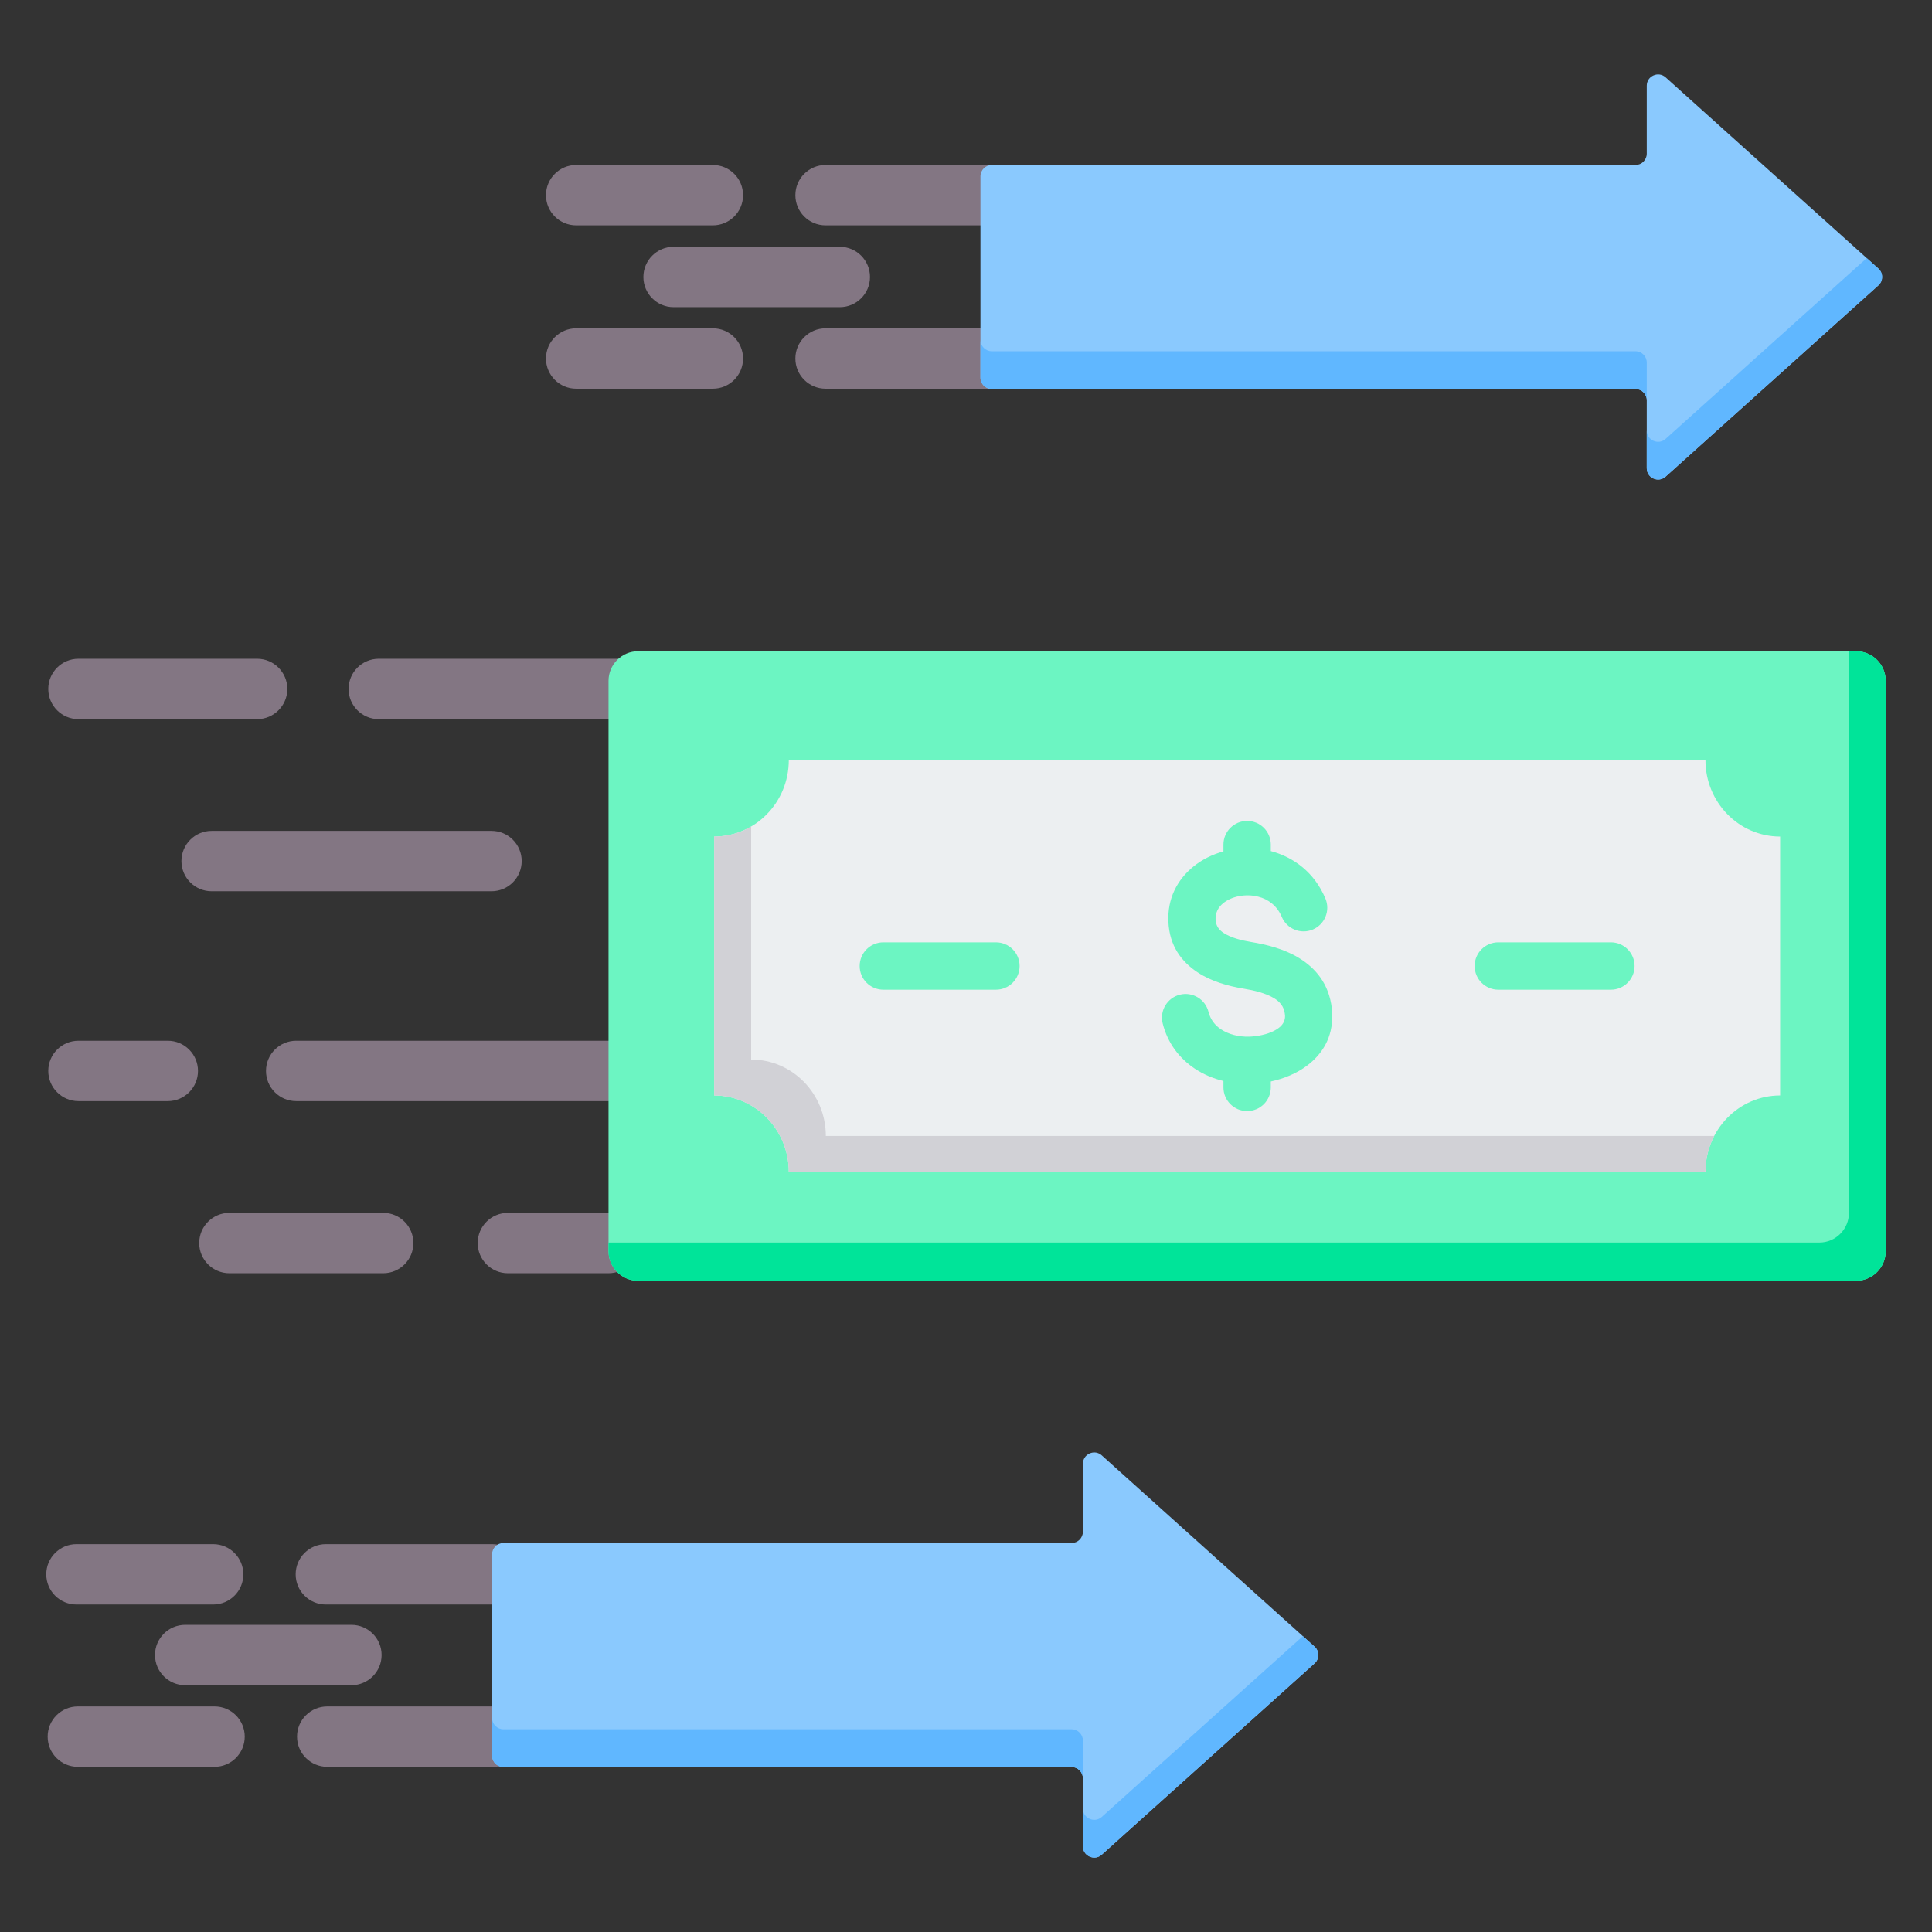
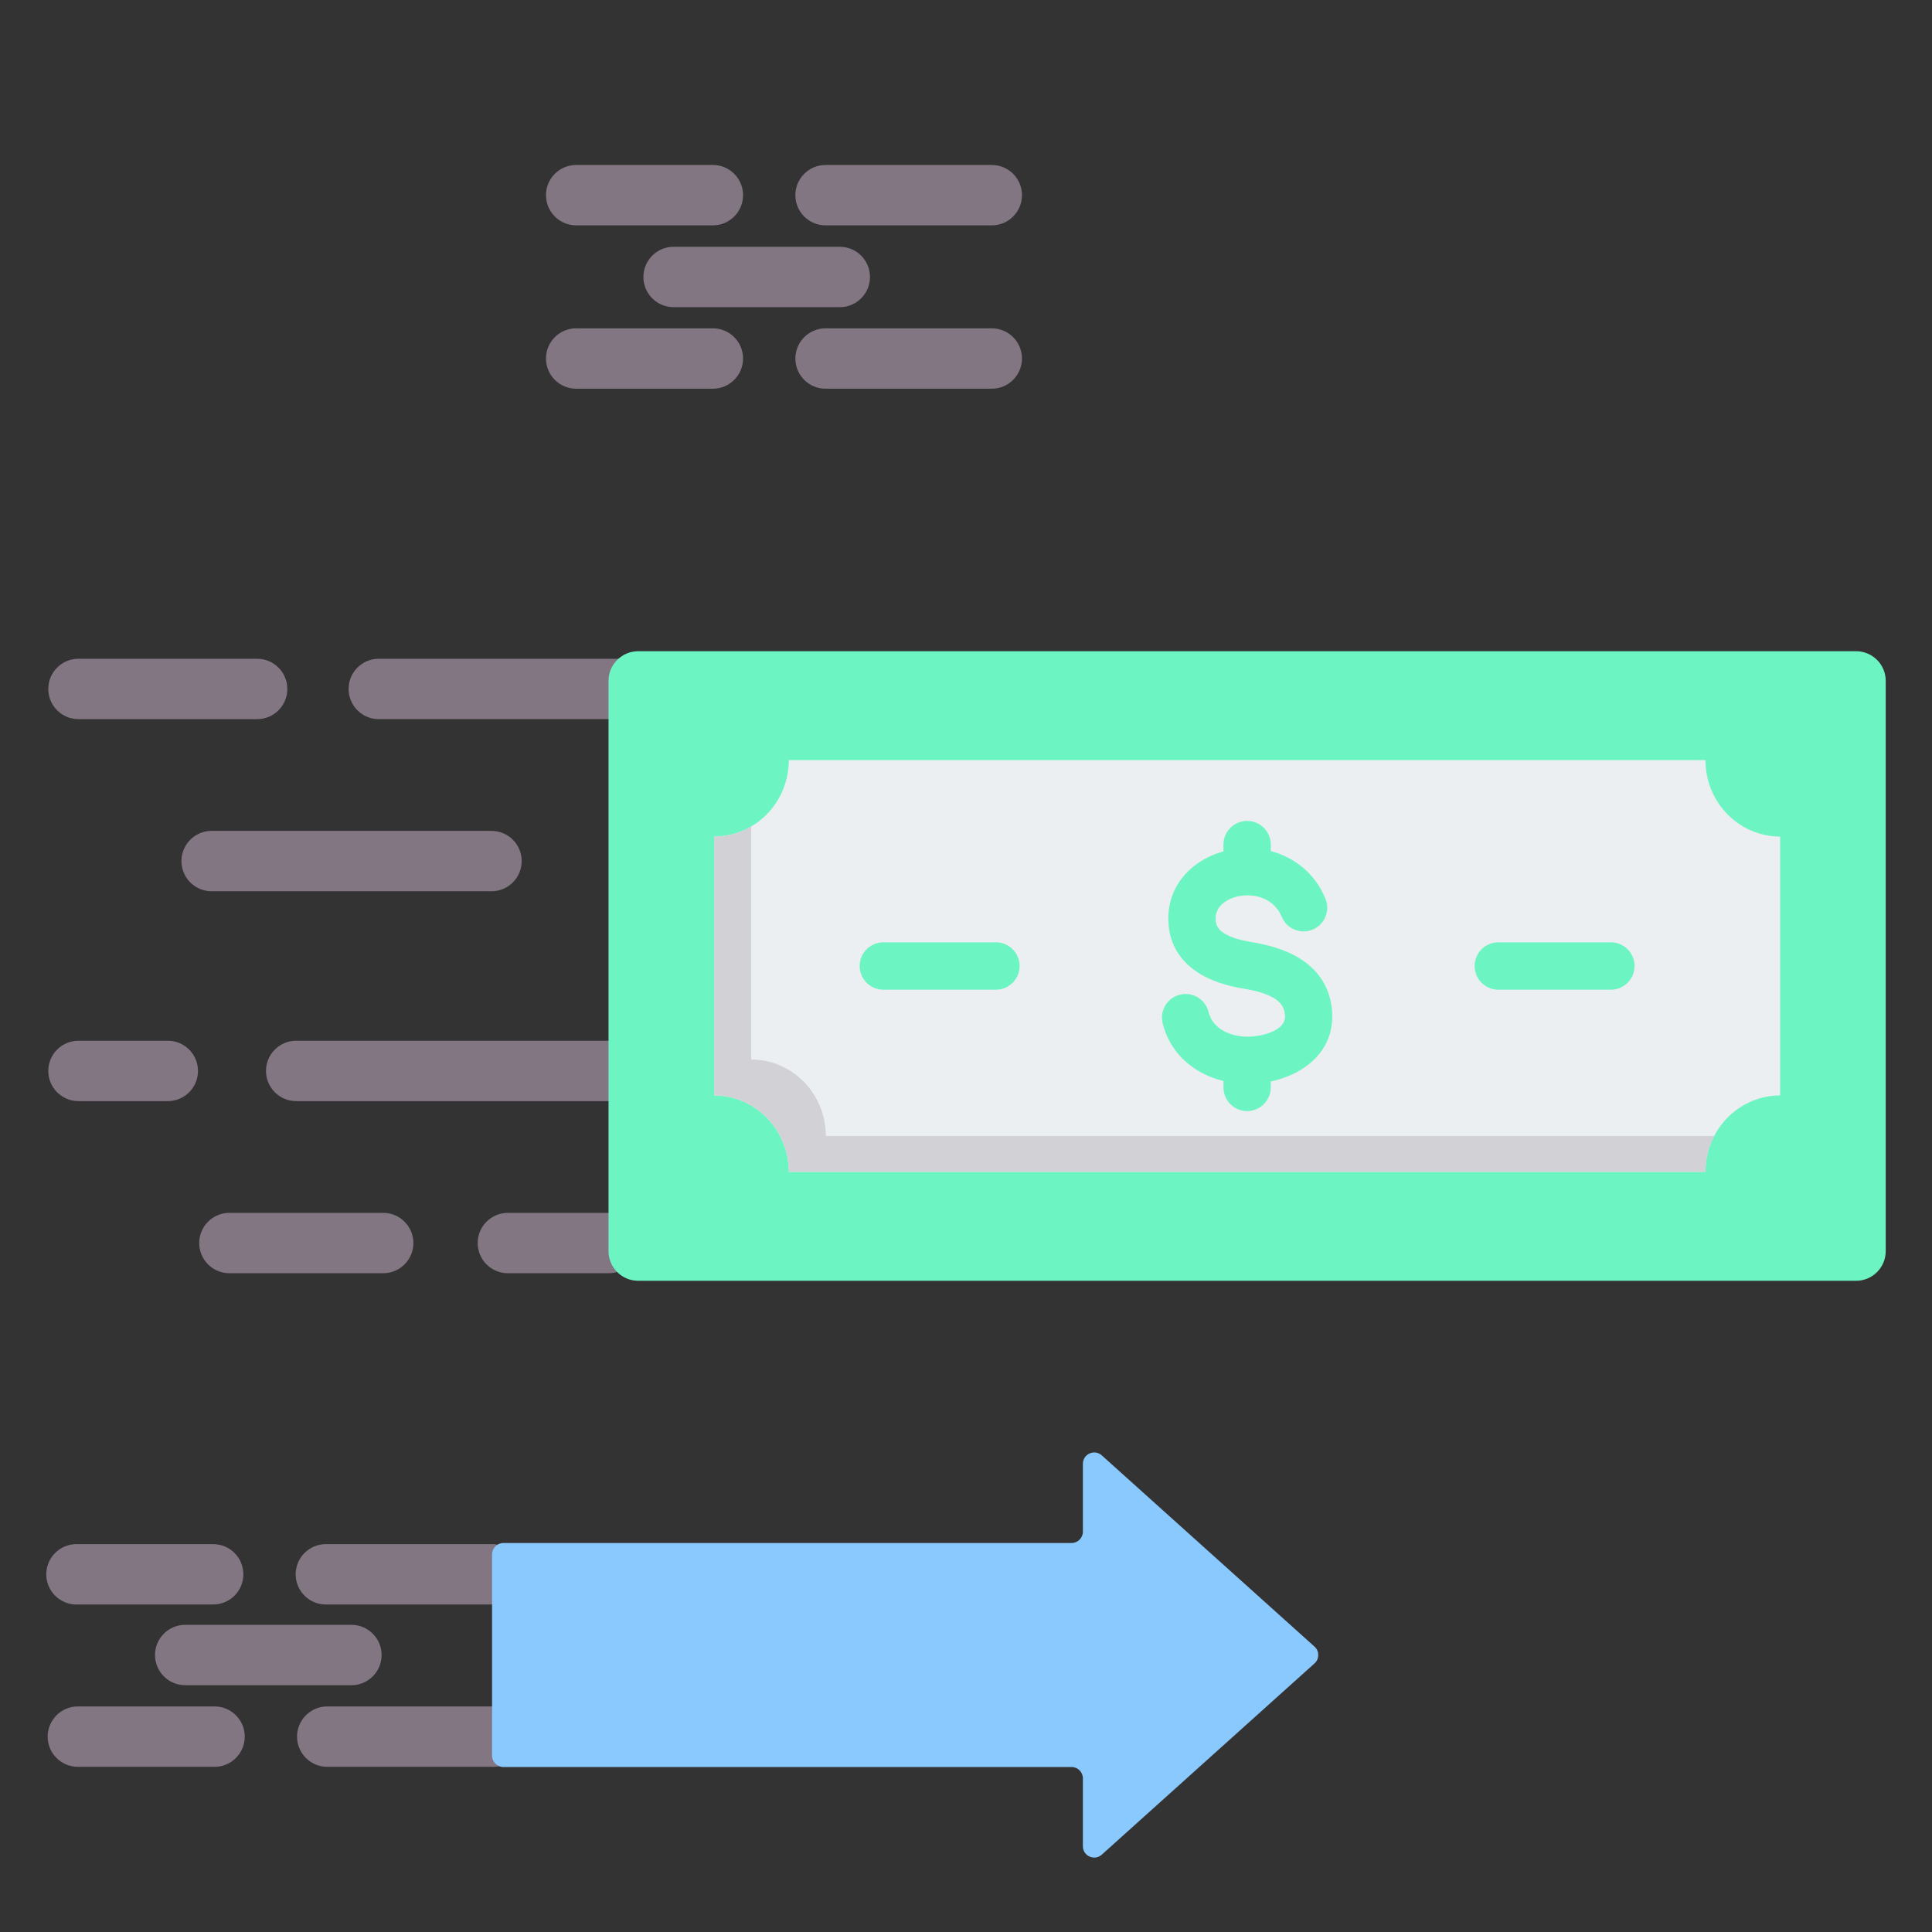
<svg xmlns="http://www.w3.org/2000/svg" id="Layer_1" enable-background="new 0 0 512 512" viewBox="0 0 512 512">
  <rect x="0" y="0" width="512" height="512" fill="#333333" stroke="none" />
  <g clip-rule="evenodd" fill-rule="evenodd">
    <path d="m188.918 43.722c4.418 0 8 3.582 8 8s-3.582 8-8 8h-36.227c-4.418 0-8-3.582-8-8s3.582-8 8-8zm0 43.289c4.418 0 8 3.582 8 8s-3.582 8-8 8h-36.227c-4.418 0-8-3.582-8-8s3.582-8 8-8zm73.914 0c4.418 0 8 3.582 8 8s-3.582 8-8 8h-44.05c-4.418 0-8-3.582-8-8s3.582-8 8-8zm-40.275-21.607c4.418 0 8 3.582 8 8s-3.582 8-8 8h-44.05c-4.418 0-8-3.582-8-8s3.582-8 8-8zm40.275-21.682c4.418 0 8 3.582 8 8s-3.582 8-8 8h-44.05c-4.418 0-8-3.582-8-8s3.582-8 8-8z" fill="#837683" />
    <path d="m161.267 321.42c4.418 0 8 3.582 8 8s-3.582 8-8 8h-26.674c-4.418 0-8-3.582-8-8s3.582-8 8-8zm-59.715 0c4.418 0 8 3.582 8 8s-3.582 8-8 8h-40.757c-4.418 0-8-3.582-8-8s3.582-8 8-8zm-57.083-45.613c4.418 0 8 3.582 8 8s-3.582 8-8 8h-23.676c-4.418 0-8-3.582-8-8s3.582-8 8-8zm55.91-85.227c-4.418 0-8-3.582-8-8s3.582-8 8-8h64.551c4.418 0 8 3.582 8 8s-3.582 8-8 8zm29.874 29.613c4.418 0 8 3.582 8 8s-3.582 8-8 8h-74.169c-4.418 0-8-3.582-8-8s3.582-8 8-8zm-62.108-45.612c4.418 0 8 3.582 8 8s-3.582 8-8 8h-47.352c-4.418 0-8-3.582-8-8s3.582-8 8-8zm10.348 117.226c-4.418 0-8-3.582-8-8s3.582-8 8-8h82.774c4.418 0 8 3.582 8 8s-3.582 8-8 8z" fill="#837683" />
-     <path d="m497.782 75.635-56.371 50.674c-.901.81-2.12 1.002-3.227.509-1.106-.493-1.779-1.529-1.779-2.74v-17.992c0-1.652-1.348-3-3-3h-170.573c-1.652 0-3-1.348-3-3v-53.364c0-1.652 1.348-3 3-3h170.574c1.652 0 3-1.348 3-3v-17.991c0-1.211.672-2.247 1.779-2.74 1.106-.493 2.326-.3 3.227.509l56.371 50.674c.656.59.994 1.349.994 2.231-.001.881-.339 1.64-.995 2.23z" fill="#8ac9fe" />
    <path d="m93.129 430.596c4.418 0 8 3.582 8 8s-3.582 8-8 8h-44.05c-4.418 0-8-3.582-8-8s3.582-8 8-8zm37.642 21.629c4.418 0 8 3.582 8 8s-3.582 8-8 8h-44.05c-4.418 0-8-3.582-8-8s3.582-8 8-8zm-73.914 0c4.418 0 8 3.582 8 8s-3.582 8-8 8h-36.227c-4.418 0-8-3.582-8-8s3.582-8 8-8zm-.367-43.013c4.418 0 8 3.582 8 8s-3.582 8-8 8h-36.226c-4.418 0-8-3.582-8-8s3.582-8 8-8zm73.915 0c4.418 0 8 3.582 8 8s-3.582 8-8 8h-44.05c-4.418 0-8-3.582-8-8s3.582-8 8-8z" fill="#837683" />
    <g>
      <path d="m161.266 331.575v-151.151c0-4.32 3.524-7.844 7.844-7.844h322.781c4.321 0 7.845 3.524 7.845 7.844v151.152c0 4.321-3.524 7.845-7.845 7.845-110.111 0-212.67 0-322.781 0-4.32-.001-7.844-3.525-7.844-7.846z" fill="#6cf5c2" />
-       <path d="m161.266 331.575v-2.283h320.877c4.321 0 7.845-3.524 7.845-7.845v-148.867h1.903c4.321 0 7.845 3.524 7.845 7.844v151.152c0 4.321-3.524 7.845-7.845 7.845-110.111 0-212.669 0-322.781 0-4.32-.001-7.844-3.525-7.844-7.846z" fill="#00e499" />
      <path d="m451.963 310.565c0-11.189 8.86-20.257 19.788-20.257v-68.614c-10.929 0-19.788-9.069-19.788-20.257-78.081 0-164.842 0-242.923 0 0 11.188-8.86 20.257-19.789 20.257v68.614c10.929 0 19.789 9.069 19.789 20.257z" fill="#eceff1" />
      <path d="m451.963 310.565c0-3.443.84-6.684 2.32-9.523h-235.429c0-11.189-8.859-20.257-19.788-20.257v-61.755c-2.893 1.695-6.243 2.664-9.815 2.664v68.614c10.929 0 19.788 9.069 19.788 20.257z" fill="#d1d1d6" />
      <path d="m351.253 238.131c1.34 3.195-.163 6.872-3.358 8.212s-6.872-.163-8.213-3.358c-1.249-2.976-3.62-4.694-6.222-5.353-1.717-.435-3.505-.463-5.164-.129-1.584.319-3.032.956-4.152 1.866-1.28 1.041-2.093 2.536-2.003 4.381.077 1.601.935 2.712 2.13 3.493 1.923 1.255 4.659 1.966 7.282 2.397 4.16.683 8.714 1.831 12.569 4.158 4.585 2.769 8.045 6.941 8.825 13.367.057.472.094 1.06.11 1.756.142 5.937-2.556 10.353-6.612 13.43-2.796 2.122-6.218 3.514-9.667 4.253v1.565c0 3.466-2.81 6.276-6.276 6.276s-6.276-2.81-6.276-6.276v-1.693c-2.718-.66-5.302-1.751-7.585-3.271-4.078-2.716-7.203-6.727-8.527-12.035-.826-3.357 1.227-6.749 4.584-7.575s6.749 1.227 7.575 4.584c.5 2.002 1.703 3.532 3.281 4.582 2.064 1.375 4.738 2.03 7.464 1.965.43-.01.994-.057 1.69-.141 2.326-.282 4.615-.995 6.186-2.188 1.015-.77 1.692-1.826 1.66-3.183-.001-.061-.022-.253-.061-.579-.231-1.905-1.35-3.199-2.844-4.101-2.225-1.343-5.251-2.071-8.106-2.54-4.041-.663-8.444-1.882-12.087-4.26-4.371-2.854-7.512-7.082-7.817-13.397-.303-6.236 2.38-11.236 6.612-14.677 2.286-1.859 5.032-3.222 7.975-4.031v-1.798c0-3.466 2.81-6.276 6.276-6.276s6.276 2.81 6.276 6.276v1.712c6.069 1.619 11.568 5.664 14.475 12.588zm75.649 11.595c3.466 0 6.276 2.81 6.276 6.276s-2.81 6.276-6.276 6.276h-29.833c-3.466 0-6.276-2.81-6.276-6.276s2.81-6.276 6.276-6.276zm-162.971 0c3.466 0 6.276 2.81 6.276 6.276s-2.81 6.276-6.276 6.276h-29.833c-3.466 0-6.276-2.81-6.276-6.276s2.81-6.276 6.276-6.276z" fill="#6cf5c2" />
    </g>
    <g>
      <path d="m348.354 440.827-56.371 50.674c-.901.81-2.12 1.002-3.227.509-1.106-.493-1.779-1.529-1.779-2.74v-17.992c0-1.652-1.348-3-3-3h-150.572c-1.652 0-3-1.348-3-3v-53.363c0-1.652 1.348-3 3-3h150.573c1.652 0 3-1.348 3-3v-17.992c0-1.211.672-2.247 1.779-2.74 1.106-.493 2.326-.301 3.227.509l56.371 50.674c.656.59.994 1.349.994 2.231-.001.881-.339 1.64-.995 2.23z" fill="#8ac9fe" />
-       <path d="m348.354 440.827-56.371 50.674c-.901.81-2.12 1.002-3.227.509-1.106-.493-1.779-1.529-1.779-2.74v-10c0 1.211.672 2.247 1.779 2.74 1.106.493 2.326.301 3.227-.509l53.29-47.905 3.081 2.769c.656.59.994 1.349.994 2.231s-.338 1.641-.994 2.231zm-61.376 30.45v-10c0-1.652-1.348-3-3-3h-150.573c-1.652 0-3-1.348-3-3v10c0 1.652 1.348 3 3 3h150.573c1.652 0 3 1.348 3 3z" fill="#60b7ff" />
    </g>
-     <path d="m497.782 75.635-56.371 50.674c-.901.81-2.12 1.002-3.227.509-1.106-.493-1.779-1.529-1.779-2.74v-10c0 1.211.672 2.247 1.779 2.74 1.106.493 2.326.301 3.227-.509l53.29-47.905 3.081 2.77c.656.59.994 1.349.994 2.231 0 .881-.338 1.64-.994 2.23zm-61.376 30.45v-10c0-1.652-1.348-3-3-3h-170.574c-1.652 0-3-1.348-3-3v10c0 1.652 1.348 3 3 3h170.574c1.652 0 3 1.348 3 3z" fill="#60b7ff" />
  </g>
</svg>